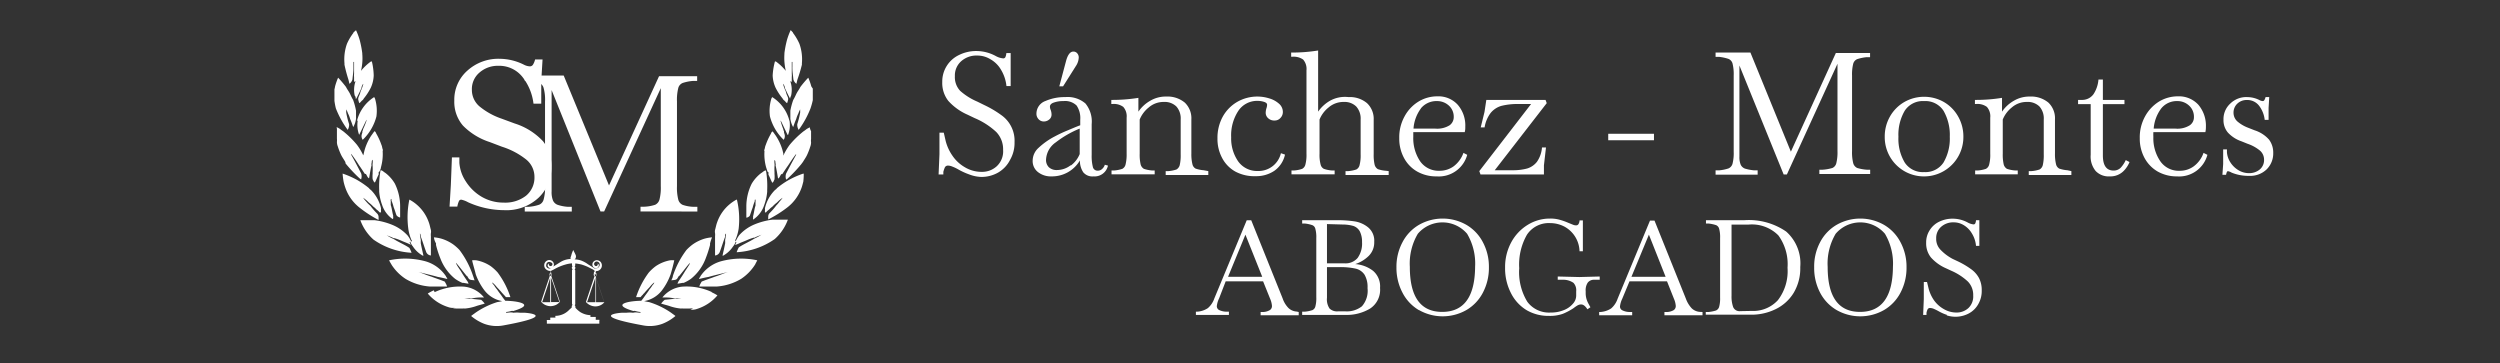
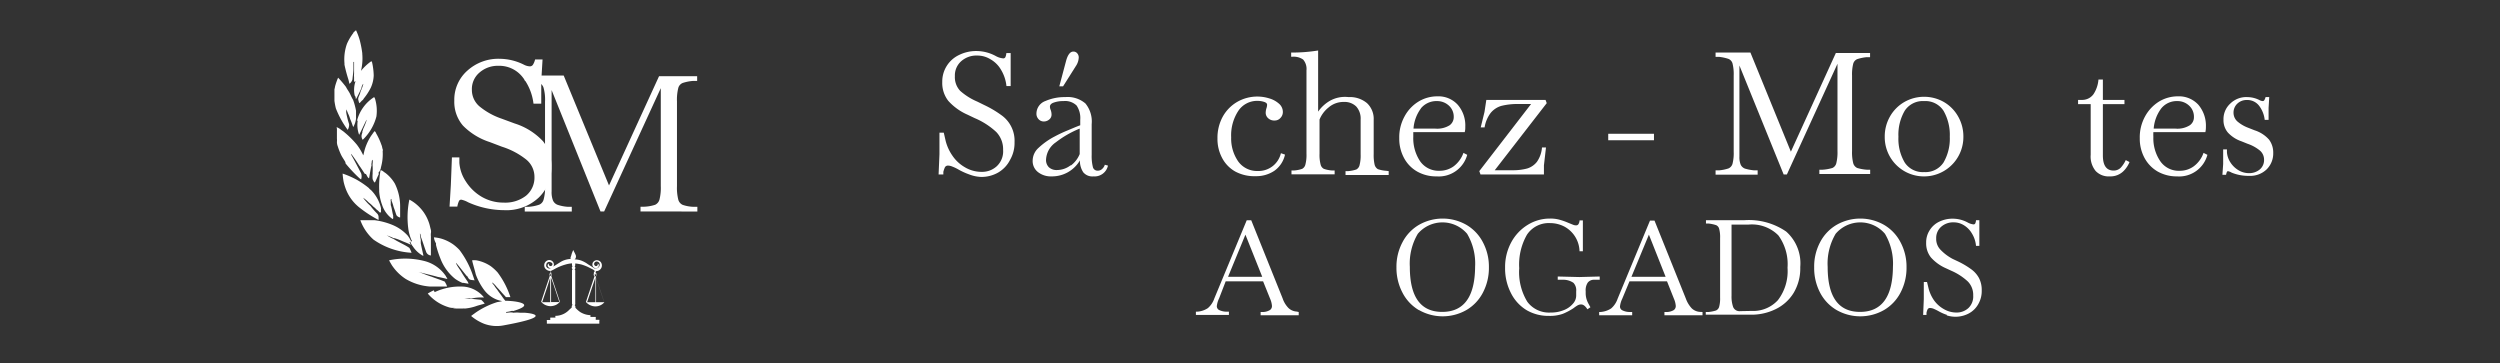
<svg xmlns="http://www.w3.org/2000/svg" id="Capa_1" data-name="Capa 1" viewBox="0 0 231.73 33.69">
  <rect x="0" y="0" width="231.73" height="33.69" fill="#333333" stroke="none" />
  <defs>
    <clipPath id="clip-path">
      <rect x="15.99" y="-9.23" width="73.54" height="73.54" fill="none" />
    </clipPath>
  </defs>
  <title>LOGOTIPO SANCHEZ MONTES ABOGADOS horizontal blanco header-06</title>
  <g clip-path="url(#clip-path)">
    <path d="M40.29,27.08A5.52,5.52,0,0,1,43,26.57a2.68,2.68,0,0,1,1.86,1c-.29,0-.59,0-.89.05s-.29.06-.44,0c-.31,0-.63,0-1,0v0a1.4,1.4,0,0,1,.5,0c.52.07,1,.11,1.57.17a2.2,2.2,0,0,1,.33.35c-.28.09-.56.15-.84.25a4.43,4.43,0,0,1-1,.21.75.75,0,0,0-.21,0h-.28c-.1,0-.2,0-.3,0a1.22,1.22,0,0,0-.33,0l.18-.07a1.31,1.31,0,0,1-.62-.07,4.06,4.06,0,0,1-1.88-1.25,4.32,4.32,0,0,1,.56-.3Zm3.47-2.95a1.75,1.75,0,0,1,.4,0h0a3.51,3.51,0,0,1,1.31.53,4.16,4.16,0,0,1,.66.6v0a7.85,7.85,0,0,1,1.18,2.28l-.42,0a1.7,1.7,0,0,0-.22-.24h0a.18.18,0,0,0-.09-.1h0c-.17-.21-.35-.4-.53-.59h0a2.45,2.45,0,0,0-.42-.43c0,.12.12.2.18.29a2.51,2.51,0,0,0,.27.37h0c.13.21.29.4.43.6a5,5,0,0,0,.33.44c.9,0,3,.28.73.95h0a.31.31,0,0,0-.19,0,2.44,2.44,0,0,1-.47.09l0,.07c.23,0,.45-.07.68,0a2.72,2.72,0,0,1,.64,0l.42,0c.07,0,3.17.23-1.92,1.16a3.37,3.37,0,0,1-1.86-.14,4.31,4.31,0,0,1-1.2-.72c.13-.11.27-.2.4-.3h0A7.39,7.39,0,0,1,46.1,28h0a3.58,3.58,0,0,0,.45-.09,2.66,2.66,0,0,1-1.65-1,5.58,5.58,0,0,1-.8-1.48h0C44,25,43.85,24.54,43.76,24.13Zm-7.7,0a7.16,7.16,0,0,1,3.41.1h0a3.42,3.42,0,0,1,1.87,1.38c0,.08.14.15.11.25-.28-.07-.57-.14-.86-.19h0c-.6-.17-1.2-.3-1.8-.46v0c.4.13.79.31,1.19.43h0c.38.15.78.27,1.16.43.08,0,.12.1.16.17a1.3,1.3,0,0,1,.14.32c-.36,0-.72,0-1.09,0h-.06l-.43,0h0a5.09,5.09,0,0,1-2.28-.72,4.45,4.45,0,0,1-1.26-1.26h0C36.2,24.37,36.12,24.25,36.06,24.11ZM40.22,22a3.51,3.51,0,0,1,.72.13h0a3.83,3.83,0,0,1,1.09.54,4.36,4.36,0,0,1,.56.5v0a8.28,8.28,0,0,1,1.26,2.41h0c.05.13.09.27.14.41-.19-.05-.45,0-.56-.19s-.12-.12-.1-.21h0l-.06,0c-.34-.4-.65-.84-1-1.23,0,.09.06.16.1.24s.22.35.34.52h0c.18.31.38.61.58.9h0a.74.74,0,0,1,.14.28l-.47-.08h0l-.1,0h0a3.48,3.48,0,0,1-.68-.38,4.44,4.44,0,0,1-1.37-1.91,9,9,0,0,1-.4-1.24v0a.35.35,0,0,0,0-.14v0C40.28,22.33,40.25,22.18,40.22,22Zm-2.28-3.5a3.53,3.53,0,0,1,.68.46h0a3.77,3.77,0,0,1,1.12,1.63c.09.23.13.48.2.72a.81.81,0,0,1,0,.31,1.32,1.32,0,0,0,0,.28V22c0,.19,0,.38,0,.56,0,.37,0,.75,0,1.12a.51.51,0,0,1-.45-.36c-.17-.46-.31-.92-.48-1.37v0l0-.09c-.05-.06,0-.15-.09-.21a4.08,4.08,0,0,0,.09.61.38.38,0,0,0,0,.18l0,0a.23.23,0,0,0,0,.14v0c.07.38.16.75.24,1.12a.29.29,0,0,1-.19-.08,2.56,2.56,0,0,1-.79-.78,1.16,1.16,0,0,1-.24-.45l-.07.08a.66.66,0,0,1,.11.24L38,22.65h0c-.26-.13-.54-.22-.8-.34a4.75,4.75,0,0,0-.63-.23l-.09,0c-.2-.12-.43-.18-.64-.28a4.24,4.24,0,0,0,.59.33l.1.05c.46.29,1,.51,1.42.8a3.62,3.62,0,0,1,.2.45,6.81,6.81,0,0,1-3.53-1.22h0a4.44,4.44,0,0,1-1.22-1.8h.92l.39,0h0a6.43,6.43,0,0,1,1.67.44,3.93,3.93,0,0,1,1.42,1h0a3,3,0,0,1,.32.55l.07-.08-.06-.09a4.07,4.07,0,0,1-.28-1A8.14,8.14,0,0,1,37.94,18.52Zm-6.18-2.41a8,8,0,0,1,1.34.59,8.11,8.11,0,0,1,1.09.75v0a.71.71,0,0,0,.15.15l.06.05a3.47,3.47,0,0,1,.92,1.69v0a.83.83,0,0,0,0,.22.77.77,0,0,0,0,.15h-.13l0,0a1.48,1.48,0,0,0-.29-.27l0,0a1.93,1.93,0,0,0-.3-.27h0a3,3,0,0,0-.42-.38v0a3.11,3.11,0,0,0-.52-.44,2.24,2.24,0,0,0,.27.34,3.32,3.32,0,0,0,.37.38.69.69,0,0,1,.11.13,6.42,6.42,0,0,0,.55.62h0a.44.44,0,0,1,.13.31h0a2.46,2.46,0,0,1,0,.28,11,11,0,0,1-1.77-1.15A4,4,0,0,1,32,17.37a4.61,4.61,0,0,1-.15-.53h0A5.9,5.9,0,0,1,31.76,16.11Zm3.51-.31c.18,0,.29.16.44.24l0,0a3.42,3.42,0,0,1,.89,1,4.77,4.77,0,0,1,.49,2.07v1a.19.19,0,0,0,0,.07.52.52,0,0,1-.34-.21c-.09-.24-.16-.5-.26-.74h0a4.35,4.35,0,0,0-.2-.61l0,0,0-.09c0-.05-.06-.13-.07,0a.23.23,0,0,0,0,.14v.08l0,.09c0,.06,0,.14,0,.19.11.31.13.64.23,1v0a.32.32,0,0,0,0,.14l0,.08-.05.08A2.55,2.55,0,0,1,35.42,19a4.61,4.61,0,0,1-.27-1.21.66.66,0,0,1,0-.14A8.54,8.54,0,0,1,35.27,15.8Zm-4.07-4a2.85,2.85,0,0,1,.3.16h0a3.3,3.3,0,0,0,.3.22h0a8.75,8.75,0,0,1,1.27,1.24h0a5.1,5.1,0,0,1,.6,1,1.21,1.21,0,0,0,.05-.18,4.78,4.78,0,0,1,.7-1.66h0l.28-.39c.12,0,.15.18.21.27a6,6,0,0,1,.45,1c.06.12.06.26.11.39s0,.13,0,.17h0l0,0a4.52,4.52,0,0,1-.16,1.51h0c0,.13-.08.25-.13.38l-.08.06c0,.08,0,.16,0,.22-.13.25-.22.5-.35.75-.12-.05-.15-.2-.21-.31a2.9,2.9,0,0,1,0-.51v-.16a5.09,5.09,0,0,0,0-.56.87.87,0,0,1,0-.23,1.32,1.32,0,0,0,0-.34c-.11.07-.07.22-.1.32v0a.4.4,0,0,0,0,.19v0c-.1.4-.16.8-.23,1.21-.16-.08-.2-.28-.3-.41l-.09,0c-.18-.27-.35-.54-.54-.8h0a12.48,12.48,0,0,0-.73-1.06v.08c.32.57.62,1.14.92,1.72a.85.85,0,0,1,0,.57l-.12-.08a13.42,13.42,0,0,1-1.32-1.4l0,0A.45.45,0,0,0,32,15l0,0c-.13-.23-.29-.44-.4-.68a6.13,6.13,0,0,1-.29-.75,1.16,1.16,0,0,1-.08-.42,1.53,1.53,0,0,0,0-.3c0-.25,0-.49,0-.73A1,1,0,0,0,31.2,11.78Zm1.89-.58A3.66,3.66,0,0,1,34.68,9a.62.62,0,0,1,.11.25v0a3.85,3.85,0,0,1,.1,1.55,4.59,4.59,0,0,1-1.27,2.16.6.6,0,0,1-.09-.49l.06-.2v0l0-.1h0a.65.65,0,0,0,.07-.21h0A6.64,6.64,0,0,0,34,11.1a.62.62,0,0,0-.11.17c-.2.41-.39.82-.6,1.23l0,0a2.63,2.63,0,0,1-.13-1.33ZM31.06,8a5.84,5.84,0,0,1,.28-.8,10,10,0,0,1,.73.86h0c.11.23.28.43.39.67s.17.36.27.53h0a6.11,6.11,0,0,1,.27,1V11a2,2,0,0,1-.26.78c-.09-.25-.17-.5-.28-.74h0a2.74,2.74,0,0,0-.21-.54,1.89,1.89,0,0,0-.16-.36l0,.19,0,.1v0a7.75,7.75,0,0,0,.27,1.08v0l0,.1h0a.94.94,0,0,1-.13.43,8.64,8.64,0,0,1-1.1-2A6.57,6.57,0,0,1,31,9.35l0-.07v-1A2.29,2.29,0,0,0,31.06,8Zm1.71-5L33,2.8a6.24,6.24,0,0,1,.35.94h0a9.61,9.61,0,0,1,.23,1.19V5a4.86,4.86,0,0,1-.12,1.57,4.75,4.75,0,0,1,.92-.87h.09A6.11,6.11,0,0,1,34.64,7a3,3,0,0,1-.27,1.13,5.33,5.33,0,0,1-.65,1,.48.48,0,0,1-.16.19c-.09.07-.15.19-.26.24a2.24,2.24,0,0,1-.1-.37c0-.2.15-.39.19-.59a1.06,1.06,0,0,1,.09-.25,3.6,3.6,0,0,0,.2-.58c-.1.07-.12.2-.17.3l0,.08h0c-.15.33-.31.66-.49,1l-.05,0c0-.1,0-.19-.09-.29v0a2.44,2.44,0,0,1,.08-1.34l-.14.07c0-.15,0-.3,0-.45a1.41,1.41,0,0,1,0-.29c0-.37,0-.74,0-1.11l-.06,0c0,.16,0,.31,0,.47s0,.1,0,.15c0,.32-.06.65-.09,1a.78.78,0,0,1-.28.41l-.09-.38h0A13.8,13.8,0,0,1,31.93,6V5.87a4.29,4.29,0,0,1,.23-1.81h0a4.93,4.93,0,0,1,.59-1Z" fill="#fff" />
    <path d="M55.18,25.74c-.08.27-.17.53-.26.79-.17.49-.33,1-.5,1.48h.77c0-.61,0-1.23,0-1.84,0-.14,0-.28,0-.43m-4.11,0V28h.77l-.56-1.67Zm4.17,0c0,.76,0,1.51,0,2.27H56C55.75,27.25,55.49,26.5,55.24,25.74Zm-5,2.27H51V25.74C50.77,26.5,50.51,27.25,50.26,28Zm4.91-2.42a.06.06,0,0,0,.08,0,.2.2,0,0,0,0-.17.11.11,0,0,1-.11,0A.17.17,0,0,0,55.17,25.59ZM51,25.42a.25.25,0,0,0,0,.15l0,0a.06.06,0,0,0,.06,0,.17.17,0,0,0,0-.17A.11.11,0,0,1,51,25.42Zm2.14-2.24h0c.07.16.17.32.23.48a.37.37,0,0,1,0,.23.22.22,0,0,1-.12.15,2.18,2.18,0,0,1,.62.11,2.73,2.73,0,0,1,.51.26,2.9,2.9,0,0,0,.29.19l.25.16.18.12a.37.37,0,0,0,.14,0,.35.35,0,0,0,.33-.24.33.33,0,0,0,0-.22.3.3,0,0,0-.17-.16.24.24,0,0,0-.33.19.2.2,0,0,0,.14.21.15.15,0,0,0,.18-.09.09.09,0,0,0,0-.12s0,0-.06,0,0,0,0,0a.06.06,0,0,1,.07,0,.15.15,0,0,1,.09.06.23.23,0,0,1,0,.18.26.26,0,0,1-.14.15.31.31,0,0,1-.23,0,.34.34,0,0,1-.21-.34.35.35,0,0,1,.1-.24.43.43,0,0,1,.31-.14.49.49,0,0,1,.37.18.51.51,0,0,1,.1.29.5.5,0,0,1-.15.38.53.53,0,0,1-.42.16.14.14,0,0,1,0,.11.18.18,0,0,0,0,.09s0,0,0,.05h0s0-.05.06-.07a0,0,0,0,1,0,.05s0,0,0,.06a.2.2,0,0,1,0,.13.11.11,0,0,1-.07.09c.27.8.54,1.59.8,2.39h0l0,0a1.09,1.09,0,0,1-1.18.31,1.15,1.15,0,0,1-.52-.35h0l.8-2.39a.17.17,0,0,1-.06-.06.17.17,0,0,1,0-.17.12.12,0,0,1,0-.1s0-.06.06-.09a.16.16,0,0,0,0-.09A.82.82,0,0,1,55,25l-.51-.26a4.62,4.62,0,0,0-.62-.23,4.85,4.85,0,0,0-.55-.09v.16a.14.14,0,0,1-.06.11.15.15,0,0,1,.07.12.15.15,0,0,1-.08.16.12.12,0,0,1,.07.12v3a.48.48,0,0,1,0,.12.13.13,0,0,1-.06.07.17.17,0,0,1,.07.13.14.14,0,0,1,0,.11,2.55,2.55,0,0,0,.46.41,1.94,1.94,0,0,0,.87.28h.06a.25.25,0,0,1,0,.17h.5a.36.36,0,0,1,0,.11v.15h.33a.23.23,0,0,1,0,.14,1.61,1.61,0,0,1,0,.22H50.69c0-.08,0-.16,0-.24a.19.19,0,0,1,0-.1s0,0,0,0h.32a.81.81,0,0,1,0-.22s0,0,0,0h.48a.25.25,0,0,1,0-.17h.14a1.79,1.79,0,0,0,1.14-.56L53,28.5a.18.18,0,0,1,0-.1.17.17,0,0,1,.08-.14.13.13,0,0,1-.06-.12V25.08a.12.12,0,0,1,.07-.12.19.19,0,0,1-.08-.1.16.16,0,0,1,.07-.18.13.13,0,0,1-.06-.11v-.16a2.94,2.94,0,0,0-.67.13,4.61,4.61,0,0,0-1,.43l-.16.08a.34.34,0,0,1-.15.06.36.36,0,0,0,0,.09.47.47,0,0,1,.06.09.12.12,0,0,1,0,.1.18.18,0,0,1,0,.19.1.1,0,0,1,0,0l.8,2.39h0a1.12,1.12,0,0,1-.36.29,1.29,1.29,0,0,1-.54.12,1.19,1.19,0,0,1-.74-.3l-.1-.11h0c.26-.8.53-1.59.8-2.39a.12.12,0,0,1,0-.05.17.17,0,0,1,0-.17.09.09,0,0,1,0-.07s0,0,0,0,0,.06.06.07h0a.05.05,0,0,0,0-.05.18.18,0,0,0,0-.09.14.14,0,0,1,0-.11.49.49,0,0,1-.33-.09.5.5,0,0,1-.23-.3.57.57,0,0,1,0-.26.49.49,0,0,1,.21-.28.42.42,0,0,1,.31-.07.43.43,0,0,1,.34.28.39.39,0,0,1,0,.26.34.34,0,0,1-.19.18.3.3,0,0,1-.21,0,.24.24,0,0,1-.14-.14.22.22,0,0,1,0-.18.27.27,0,0,1,.08-.07.09.09,0,0,1,.09,0s0,0,0,0l-.06,0a.11.11,0,0,0,0,.13.15.15,0,0,0,.18.09.18.18,0,0,0,.13-.23A.26.26,0,0,0,51,24.3a.23.23,0,0,0-.2,0,.26.26,0,0,0-.16.21.34.34,0,0,0,0,.2.35.35,0,0,0,.18.16.25.25,0,0,0,.19,0,.81.81,0,0,0,.18-.1l.13-.08.33-.21.3-.19a1.88,1.88,0,0,1,.38-.18A2.06,2.06,0,0,1,53,24,.27.27,0,0,1,52.9,24a.24.24,0,0,1,0-.18l.06-.17C53,23.47,53.07,23.33,53.13,23.18Z" fill="#fff" />
-     <path d="M66,27.08a5.54,5.54,0,0,0-2.75-.51,2.68,2.68,0,0,0-1.85,1c.29,0,.59,0,.89.05s.29.06.44,0c.31,0,.63,0,.95,0v0a1.4,1.4,0,0,0-.5,0c-.52.07-1,.11-1.57.17a2.2,2.2,0,0,0-.33.35c.28.09.56.15.84.25a4.43,4.43,0,0,0,1,.21.75.75,0,0,1,.21,0h.28c.1,0,.2,0,.3,0a1.22,1.22,0,0,1,.33,0L64,28.7a1.31,1.31,0,0,0,.62-.07,4.06,4.06,0,0,0,1.88-1.25,4.32,4.32,0,0,0-.56-.3ZM62.5,24.13a1.75,1.75,0,0,0-.4,0h0a3.54,3.54,0,0,0-1.3.53,4.16,4.16,0,0,0-.66.6v0a7.85,7.85,0,0,0-1.18,2.28l.42,0a1.7,1.7,0,0,1,.22-.24h0a.18.18,0,0,1,.09-.1h0c.17-.21.35-.4.53-.59h0a2.45,2.45,0,0,1,.42-.43c0,.12-.12.2-.18.29a2.51,2.51,0,0,1-.27.37h0c-.12.21-.28.4-.42.6a5,5,0,0,1-.33.44c-.9,0-3,.28-.73.95h0a.32.32,0,0,1,.19,0,2.44,2.44,0,0,0,.47.09l0,.07c-.23,0-.45-.07-.68,0a2.72,2.72,0,0,0-.64,0l-.42,0c-.07,0-3.17.23,1.92,1.16a3.37,3.37,0,0,0,1.86-.14,4.31,4.31,0,0,0,1.2-.72c-.13-.11-.27-.2-.4-.3h0A7.39,7.39,0,0,0,60.16,28h0a3.58,3.58,0,0,1-.45-.09,2.66,2.66,0,0,0,1.65-1,5.58,5.58,0,0,0,.8-1.48h0C62.29,25,62.41,24.54,62.5,24.13Zm7.7,0a7.16,7.16,0,0,0-3.41.1h0a3.42,3.42,0,0,0-1.87,1.38c0,.08-.14.15-.11.25.28-.07.57-.14.86-.19h0c.6-.17,1.2-.3,1.8-.46v0c-.4.13-.79.31-1.19.43h0c-.38.15-.78.27-1.16.43-.08,0-.12.1-.16.17a1.3,1.3,0,0,0-.14.32c.36,0,.72,0,1.09,0H66l.43,0h0a5.09,5.09,0,0,0,2.28-.72A4.45,4.45,0,0,0,70,24.51h0C70.06,24.37,70.14,24.25,70.2,24.11ZM66,22a3.51,3.51,0,0,0-.72.13h0a3.83,3.83,0,0,0-1.09.54,4.36,4.36,0,0,0-.56.5v0a8.28,8.28,0,0,0-1.26,2.41h0c0,.13-.09.27-.14.41.19-.05.45,0,.56-.19s.12-.12.1-.21h0l.06,0c.34-.4.65-.84,1-1.23a.56.56,0,0,1-.1.24c-.11.17-.22.35-.34.52h0c-.18.31-.38.61-.58.9h0a.9.9,0,0,0-.13.28l.47-.08h0l.1,0h0a3.48,3.48,0,0,0,.68-.38,4.44,4.44,0,0,0,1.37-1.91,10.54,10.54,0,0,0,.4-1.24v0a.35.35,0,0,1,0-.14v0A4,4,0,0,1,66,22Zm2.27-3.5a3.79,3.79,0,0,0-.67.46h0a3.77,3.77,0,0,0-1.12,1.63c-.09.23-.13.48-.2.72a.81.81,0,0,0,0,.31,1.32,1.32,0,0,1,0,.28V22c0,.19,0,.38,0,.56,0,.37,0,.75,0,1.12a.51.51,0,0,0,.45-.36c.17-.46.31-.92.48-1.37v0l0-.09c0-.06,0-.15.09-.21a4.08,4.08,0,0,1-.09.61.38.38,0,0,1,0,.18l0,0a.23.23,0,0,1,0,.14v0c-.07.38-.16.75-.24,1.12a.29.29,0,0,0,.19-.08,2.56,2.56,0,0,0,.79-.78,1.16,1.16,0,0,0,.24-.45l.07.08a.66.66,0,0,0-.11.24l.28-.11h0c.26-.13.54-.22.8-.34a4.75,4.75,0,0,1,.63-.23l.09,0c.2-.12.43-.18.64-.28a4.24,4.24,0,0,1-.59.33l-.1.05c-.46.29-1,.51-1.42.8a3.62,3.62,0,0,0-.2.45,6.81,6.81,0,0,0,3.53-1.22h0a4.44,4.44,0,0,0,1.22-1.8H72l-.39,0h0a6.43,6.43,0,0,0-1.67.44,3.93,3.93,0,0,0-1.42,1h0a3,3,0,0,0-.32.55l-.07-.08.06-.09a4.07,4.07,0,0,0,.28-1A7.89,7.89,0,0,0,68.31,18.52Zm6.19-2.41a8,8,0,0,0-1.34.59,7.52,7.52,0,0,0-1.09.75v0a.71.71,0,0,1-.15.15l-.06.05a3.47,3.47,0,0,0-.92,1.69v0a.83.83,0,0,1,0,.22.77.77,0,0,1,0,.15H71l0,0a1.48,1.48,0,0,1,.29-.27l0,0a2,2,0,0,1,.31-.27h0a3,3,0,0,1,.42-.38v0a3.11,3.11,0,0,1,.52-.44,2.24,2.24,0,0,1-.27.34A3.32,3.32,0,0,1,72,19a.69.69,0,0,0-.11.13,6.42,6.42,0,0,1-.55.62h0a.44.44,0,0,0-.13.31h0a2.46,2.46,0,0,0,0,.28A11,11,0,0,0,73,19.21a4,4,0,0,0,1.31-1.84c.06-.17.1-.35.15-.53h0A5.9,5.9,0,0,0,74.5,16.11ZM71,15.8c-.18,0-.29.16-.44.24l0,0a3.42,3.42,0,0,0-.89,1,4.77,4.77,0,0,0-.49,2.07v1a.19.19,0,0,1,0,.07A.52.52,0,0,0,69.5,20c.09-.24.16-.5.26-.74h0a4.35,4.35,0,0,1,.2-.61l0,0,0-.09c0-.05.06-.13.07,0a.23.23,0,0,1,0,.14v.08l0,.09c0,.06,0,.14,0,.19-.11.31-.13.64-.23,1v0a.32.32,0,0,1,0,.14l0,.08,0,.08A2.55,2.55,0,0,0,70.84,19a4.61,4.61,0,0,0,.27-1.21.66.66,0,0,0,0-.14A8.54,8.54,0,0,0,71,15.8Zm4.07-4a2.85,2.85,0,0,0-.3.16h0a3.3,3.3,0,0,1-.3.22h0a8.75,8.75,0,0,0-1.27,1.24h0a5.59,5.59,0,0,0-.59,1,1.21,1.21,0,0,1,0-.18,4.78,4.78,0,0,0-.7-1.66h0l-.28-.39c-.12,0-.15.18-.21.27a6,6,0,0,0-.45,1c-.06.12-.06.26-.11.39s0,.13,0,.17h0l0,0a4.52,4.52,0,0,0,.16,1.51h0l.12.38.09.06c0,.08,0,.16,0,.22.13.25.22.5.35.75.12-.05.15-.2.21-.31a2.9,2.9,0,0,0,0-.51v-.16a5.09,5.09,0,0,1,0-.56.87.87,0,0,0,0-.23,1.32,1.32,0,0,1,0-.34c.11.07.07.22.1.32v0a.4.4,0,0,1,0,.19v0c.1.4.16.8.23,1.21.16-.08.19-.28.3-.41l.09,0c.18-.27.35-.54.54-.8h0c.24-.36.47-.72.74-1.06v.08c-.32.57-.62,1.14-.92,1.72a.85.85,0,0,0,0,.57l.12-.08a13.42,13.42,0,0,0,1.32-1.4l0,0a.45.45,0,0,1,.1-.13l0,0c.13-.23.29-.44.4-.68a6.13,6.13,0,0,0,.29-.75,1.16,1.16,0,0,0,.08-.42,1,1,0,0,1,0-.3c0-.25,0-.49,0-.73A1,1,0,0,1,75.06,11.78Zm-1.89-.58A3.66,3.66,0,0,0,71.58,9a.62.62,0,0,0-.11.25v0a3.85,3.85,0,0,0-.1,1.55,4.59,4.59,0,0,0,1.27,2.16.6.6,0,0,0,.09-.49l-.06-.2v0l0-.1h0a.65.65,0,0,1-.07-.21h0a6.64,6.64,0,0,1-.26-.79.62.62,0,0,1,.11.17L73,12.5l.05,0a2.63,2.63,0,0,0,.13-1.33ZM75.2,8a5.84,5.84,0,0,0-.28-.8,10,10,0,0,0-.73.86h0c-.11.23-.28.43-.39.67s-.17.36-.27.53h0a6.11,6.11,0,0,0-.27,1V11a2,2,0,0,0,.26.78c.09-.25.17-.5.28-.74h0a2.74,2.74,0,0,1,.21-.54,1.89,1.89,0,0,1,.16-.36l0,.19,0,.1v0a7.75,7.75,0,0,1-.27,1.08v0l0,.1h0a.94.94,0,0,0,.13.43,8.64,8.64,0,0,0,1.1-2,6.57,6.57,0,0,0,.21-.76l0-.07v-1A2.29,2.29,0,0,1,75.2,8ZM73.49,3l-.2-.21a6.24,6.24,0,0,0-.35.94h0a9.61,9.61,0,0,0-.23,1.19V5a5.17,5.17,0,0,0,.13,1.57,4.75,4.75,0,0,0-.92-.87h-.09A6.11,6.11,0,0,0,71.62,7a3,3,0,0,0,.27,1.13,5.33,5.33,0,0,0,.65,1,.48.48,0,0,0,.16.19c.09.07.15.19.26.24a2.24,2.24,0,0,0,.1-.37c0-.2-.15-.39-.19-.59a1.06,1.06,0,0,0-.09-.25,3.6,3.6,0,0,1-.2-.58c.1.07.12.2.17.3l0,.08h0c.15.33.31.66.49,1l0,0c0-.1.05-.19.09-.29v0a2.44,2.44,0,0,0-.08-1.34l.14.07c0-.15,0-.3,0-.45a1.41,1.41,0,0,0,0-.29c0-.37,0-.74,0-1.11l.06,0c0,.16,0,.31,0,.47a.77.77,0,0,0,0,.15c0,.32.06.65.09,1a.78.78,0,0,0,.28.41l.09-.38h0A13.8,13.8,0,0,0,74.33,6V5.87a4.29,4.29,0,0,0-.23-1.81h0a4.93,4.93,0,0,0-.59-1Z" fill="#fff" />
    <path d="M63.28,7.69a.7.7,0,0,0-.41.47,4.48,4.48,0,0,0-.12,1.25v7.84a4.48,4.48,0,0,0,.12,1.25.74.74,0,0,0,.41.49,3.47,3.47,0,0,0,1,.18l.36,0v.44L62,19.6l-2.63,0v-.44l.36,0a3.64,3.64,0,0,0,1-.18.75.75,0,0,0,.4-.49,4.48,4.48,0,0,0,.12-1.25V8.17L56,19.6h-.34L51.13,8.35v9.39a2.07,2.07,0,0,0,.13.85.76.76,0,0,0,.44.4,3.8,3.8,0,0,0,.94.18l.36,0v.44l-2.25,0-2.11,0v-.44l.35,0a3.87,3.87,0,0,0,1-.2.71.71,0,0,0,.4-.48,4,4,0,0,0,.13-1.24V9.41a4,4,0,0,0-.13-1.25.69.69,0,0,0-.4-.47,4.24,4.24,0,0,0-1-.21l-.35,0V7l2.61,0h1l4.2,10.19L61.09,7.06h1.06l2.47,0v.44l-.36,0A4,4,0,0,0,63.28,7.69Z" fill="#fff" />
    <path d="M43.39,18.75a2.24,2.24,0,0,0-.62-.24.23.23,0,0,0-.22.11,2.11,2.11,0,0,0-.16.53h-.72l.12-2,.1-2.56h.69l0,.51a3.6,3.6,0,0,0,.6,1.72,4.35,4.35,0,0,0,1.45,1.41,4,4,0,0,0,2.06.55,3.14,3.14,0,0,0,2.07-.64,2.17,2.17,0,0,0,.78-1.74,2.07,2.07,0,0,0-.75-1.6,7,7,0,0,0-2.26-1.2l-1.13-.43a6.11,6.11,0,0,1-2.49-1.53,3.37,3.37,0,0,1-.8-2.3,3.59,3.59,0,0,1,1.22-2.8,4.27,4.27,0,0,1,3-1.09A5.08,5.08,0,0,1,48.57,6a1.3,1.3,0,0,0,.53.15A.34.34,0,0,0,49.4,6a1.68,1.68,0,0,0,.2-.49l.69,0-.12,2V9.61h-.72A4.9,4.9,0,0,0,48.4,7.1a2.74,2.74,0,0,0-2.21-1,2.56,2.56,0,0,0-1.75.63,2,2,0,0,0-.7,1.6,2,2,0,0,0,.69,1.52A6.54,6.54,0,0,0,46.5,11l1.22.45a6.09,6.09,0,0,1,2.62,1.65,3.65,3.65,0,0,1,.77,2.37,3.85,3.85,0,0,1-1.18,2.85,4.37,4.37,0,0,1-3.21,1.16A8.18,8.18,0,0,1,43.39,18.75Z" fill="#fff" />
  </g>
  <path d="M89.87,16.18a6.37,6.37,0,0,1-1-.45,3.87,3.87,0,0,0-.6-.29,1.08,1.08,0,0,0-.38-.09.32.32,0,0,0-.3.15,2.59,2.59,0,0,0-.15.43l0,.24H87l.08-1.87,0-2h.4l.17.74a4.2,4.2,0,0,0,.64,1.4,3.5,3.5,0,0,0,1.16,1.07,3,3,0,0,0,1.55.42,2,2,0,0,0,1.39-.52,1.88,1.88,0,0,0,.59-1.51,2.3,2.3,0,0,0-.63-1.66,6.83,6.83,0,0,0-2-1.29l-.67-.32a5.21,5.21,0,0,1-1.78-1.28,2.68,2.68,0,0,1-.56-1.75,2.72,2.72,0,0,1,1.55-2.5,3.58,3.58,0,0,1,1.65-.37,3.79,3.79,0,0,1,1.79.48,1.7,1.7,0,0,0,.65.2.21.21,0,0,0,.21-.11,1.1,1.1,0,0,0,.09-.38h.4l0,1.52,0,1.54h-.39a3.64,3.64,0,0,0-.49-1.49,2.63,2.63,0,0,0-1-1,2.28,2.28,0,0,0-1.2-.34,2.11,2.11,0,0,0-1.51.53,1.76,1.76,0,0,0-.58,1.38A1.85,1.85,0,0,0,89,8.42a5.82,5.82,0,0,0,1.59,1l.65.32a9.6,9.6,0,0,1,1.56.92,2.9,2.9,0,0,1,1.24,2.52,3.14,3.14,0,0,1-.41,1.63A2.81,2.81,0,0,1,92.51,16a3.12,3.12,0,0,1-1.58.4A3.41,3.41,0,0,1,89.87,16.18Z" fill="#fff" />
  <path d="M102.7,15.35a1.27,1.27,0,0,1-1.35,1,1.09,1.09,0,0,1-.94-.38,1.9,1.9,0,0,1-.31-1.1,3,3,0,0,1-2.62,1.48,1.93,1.93,0,0,1-1.27-.4,1.29,1.29,0,0,1-.49-1.08,1.61,1.61,0,0,1,.55-1.17,6.69,6.69,0,0,1,1.51-1.06A12.76,12.76,0,0,1,99,12.07c.43-.18.8-.34,1.13-.46V11.1a2.07,2.07,0,0,0-.34-1.32,1.52,1.52,0,0,0-1.21-.41,2.55,2.55,0,0,0-.88.13c-.25.08-.38.21-.38.39a.79.79,0,0,0,.07.3,1.26,1.26,0,0,1,.08.43.57.57,0,0,1-.22.46.76.76,0,0,1-.51.18.64.64,0,0,1-.48-.22.72.72,0,0,1-.19-.51,1.25,1.25,0,0,1,.84-1.17A4.44,4.44,0,0,1,98.75,9a2.53,2.53,0,0,1,1.86.59,2.64,2.64,0,0,1,.58,1.92v2.85a4.18,4.18,0,0,0,.11,1.12.44.44,0,0,0,.46.34.57.57,0,0,0,.4-.16.88.88,0,0,0,.25-.39Zm-3.45,0a2.5,2.5,0,0,0,.83-1.07V11.92a9.29,9.29,0,0,0-2.21,1.27,2.06,2.06,0,0,0-.91,1.6.94.94,0,0,0,.26.71,1.05,1.05,0,0,0,.77.26A2.07,2.07,0,0,0,99.25,15.31Zm-.44-9.68c.16-.6.39-.89.68-.89a.45.45,0,0,1,.35.15.57.57,0,0,1,.15.42,1.52,1.52,0,0,1-.27.78L98.54,8h-.35Z" fill="#fff" />
-   <path d="M112,15.86v.36l-1.95,0-2,0v-.36l.25,0a3,3,0,0,0,.75-.15.68.68,0,0,0,.3-.4,4,4,0,0,0,.09-1V11.08a1.67,1.67,0,0,0-.4-1.21,1.55,1.55,0,0,0-1.17-.42,2.08,2.08,0,0,0-1.39.51,2.76,2.76,0,0,0-.84,1.12v3.17a4,4,0,0,0,.09,1,.68.68,0,0,0,.3.4,3,3,0,0,0,.75.15l.25,0v.36l-2,0-2,0v-.36l.26,0a3,3,0,0,0,.74-.15.61.61,0,0,0,.3-.4,3.88,3.88,0,0,0,.1-1V10.91a1.32,1.32,0,0,0-.31-1,1.47,1.47,0,0,0-1-.27h-.11V9.26a15,15,0,0,0,2.51-.19v1.28a3.3,3.3,0,0,1,1.08-1,2.81,2.81,0,0,1,1.5-.4,2.51,2.51,0,0,1,1.72.56,2,2,0,0,1,.61,1.55v3.17a3.88,3.88,0,0,0,.1,1,.61.61,0,0,0,.3.4,3,3,0,0,0,.74.15Z" fill="#fff" />
  <path d="M114.5,15.9a3.08,3.08,0,0,1-1.22-1.26,3.72,3.72,0,0,1-.43-1.81,4.08,4.08,0,0,1,.48-2,3.62,3.62,0,0,1,1.34-1.38,3.74,3.74,0,0,1,1.9-.5,3.69,3.69,0,0,1,1.08.17,2.3,2.3,0,0,1,.9.49,1,1,0,0,1,.36.75.78.78,0,0,1-.23.58.69.69,0,0,1-.54.23.81.81,0,0,1-.6-.22.67.67,0,0,1-.22-.49,1.55,1.55,0,0,1,.06-.4,1.12,1.12,0,0,0,.07-.35c0-.12-.1-.21-.29-.27a2,2,0,0,0-.6-.09,2.09,2.09,0,0,0-1.78.93,4.13,4.13,0,0,0-.66,2.45,3.72,3.72,0,0,0,.65,2.23,2.15,2.15,0,0,0,1.82.89,2.13,2.13,0,0,0,2.14-1.65l.38.13a2.48,2.48,0,0,1-1,1.51,3,3,0,0,1-1.73.49A3.73,3.73,0,0,1,114.5,15.9Z" fill="#fff" />
  <path d="M128.72,15.86v.36l-2,0-2,0v-.36l.25,0a3,3,0,0,0,.75-.15.61.61,0,0,0,.3-.4,3.49,3.49,0,0,0,.1-1V11.08a1.67,1.67,0,0,0-.41-1.21,1.54,1.54,0,0,0-1.16-.42,2.1,2.1,0,0,0-1.4.51,2.76,2.76,0,0,0-.84,1.12v3.17a3.49,3.49,0,0,0,.1,1,.61.61,0,0,0,.3.4,2.78,2.78,0,0,0,.74.15l.26,0v.36l-2,0-2,0v-.36l.25,0a2.78,2.78,0,0,0,.74-.15.61.61,0,0,0,.3-.4,3.49,3.49,0,0,0,.1-1V6.52a1.32,1.32,0,0,0-.31-1,1.52,1.52,0,0,0-1-.26h-.11V4.87a14.89,14.89,0,0,0,2.5-.19v5.67a3.41,3.41,0,0,1,1.08-1A2.84,2.84,0,0,1,125,9a2.46,2.46,0,0,1,1.71.56,2,2,0,0,1,.62,1.55v3.17a4,4,0,0,0,.09,1,.68.68,0,0,0,.3.4,3,3,0,0,0,.75.15Z" fill="#fff" />
  <path d="M136,14.35a2.73,2.73,0,0,1-2.83,2,3.57,3.57,0,0,1-1.81-.45,3.15,3.15,0,0,1-1.22-1.26,3.75,3.75,0,0,1-.44-1.83,4,4,0,0,1,.48-2,3.62,3.62,0,0,1,1.28-1.38,3.33,3.33,0,0,1,1.76-.5,2.42,2.42,0,0,1,1.9.78,2.93,2.93,0,0,1,.7,2.05,1.72,1.72,0,0,1-.05.49H131c0,.09,0,.24,0,.44a3.83,3.83,0,0,0,.63,2.25,2.09,2.09,0,0,0,1.8.89,2.21,2.21,0,0,0,1.32-.42,2.69,2.69,0,0,0,.9-1.24Zm-4.29-4.3a3.56,3.56,0,0,0-.69,1.87h2a2.18,2.18,0,0,0,1.35-.31.93.93,0,0,0,.38-.75,1.39,1.39,0,0,0-.46-1.08,1.6,1.6,0,0,0-1.08-.41A1.86,1.86,0,0,0,131.7,10.05Z" fill="#fff" />
  <path d="M141.55,15.62a1.82,1.82,0,0,0,.91-.62,2.67,2.67,0,0,0,.47-1.33h.37l-.19,1.66,0,.84h-5.88l-.11-.31,4.8-6.22h-1.16a6.24,6.24,0,0,0-1.58.17,2,2,0,0,0-1,.65,3,3,0,0,0-.57,1.35h-.36l.35-1.43.17-1.12h5.49l.11.3-4.82,6.22h1.71A5,5,0,0,0,141.55,15.62Z" fill="#fff" />
  <path d="M149.07,12.4h4.24V13h-4.24Z" fill="#fff" />
  <path d="M172.15,5.48a.65.65,0,0,0-.37.42A4.07,4.07,0,0,0,171.67,7v7a4.16,4.16,0,0,0,.11,1.13.69.69,0,0,0,.37.44,4,4,0,0,0,.88.16l.32,0v.4l-2.35,0-2.36,0v-.4l.32,0a4.1,4.1,0,0,0,.89-.16.65.65,0,0,0,.36-.44,4.16,4.16,0,0,0,.11-1.13V5.91l-4.69,10.26h-.3l-4.1-10.1v8.44a1.85,1.85,0,0,0,.12.76.71.71,0,0,0,.4.36,4.29,4.29,0,0,0,.85.16l.32,0v.4l-2,0-1.9,0v-.4l.32,0a3.72,3.72,0,0,0,.88-.18.67.67,0,0,0,.37-.43,4,4,0,0,0,.11-1.12V7a4.07,4.07,0,0,0-.11-1.12.65.65,0,0,0-.37-.42,4.16,4.16,0,0,0-.88-.19l-.32,0V4.87l2.35,0h.88L166,14.06l4.17-9.15h.95l2.22,0v.39l-.32,0A4.16,4.16,0,0,0,172.15,5.48Z" fill="#fff" />
  <path d="M176.51,15.86a3.64,3.64,0,0,1-1.81-3.18,3.72,3.72,0,0,1,.48-1.87,3.59,3.59,0,0,1,1.33-1.35,3.7,3.7,0,0,1,3.68,0,3.56,3.56,0,0,1,1.32,1.35,3.72,3.72,0,0,1,.48,1.87,3.65,3.65,0,0,1-5.48,3.18Zm3.64-.8a4.39,4.39,0,0,0,.58-2.38,4.5,4.5,0,0,0-.58-2.41,2,2,0,0,0-1.8-.9,2,2,0,0,0-1.8.9,4.41,4.41,0,0,0-.58,2.41,4.3,4.3,0,0,0,.58,2.38,2,2,0,0,0,1.8.89A2,2,0,0,0,180.15,15.06Z" fill="#fff" />
-   <path d="M192,15.86v.36l-1.95,0-2,0v-.36l.25,0a3,3,0,0,0,.75-.15.64.64,0,0,0,.3-.4,4,4,0,0,0,.09-1V11.08a1.67,1.67,0,0,0-.4-1.21,1.55,1.55,0,0,0-1.17-.42,2.08,2.08,0,0,0-1.39.51,2.76,2.76,0,0,0-.84,1.12v3.17a4,4,0,0,0,.09,1,.68.68,0,0,0,.3.4,3,3,0,0,0,.75.15l.25,0v.36l-2,0-1.95,0v-.36l.26,0a2.88,2.88,0,0,0,.74-.15.61.61,0,0,0,.3-.4,3.49,3.49,0,0,0,.1-1V10.91a1.32,1.32,0,0,0-.31-1,1.47,1.47,0,0,0-1-.27h-.11V9.26a15,15,0,0,0,2.51-.19v1.28a3.3,3.3,0,0,1,1.08-1,2.81,2.81,0,0,1,1.5-.4,2.51,2.51,0,0,1,1.72.56,2,2,0,0,1,.61,1.55v3.17a3.88,3.88,0,0,0,.1,1,.61.61,0,0,0,.3.4,3,3,0,0,0,.75.15Z" fill="#fff" />
  <path d="M194.26,15.86a2.1,2.1,0,0,1-.47-1.51V9.65h-1.17V9.26l.43,0a1.29,1.29,0,0,0,1-.53,2.86,2.86,0,0,0,.46-1.36h.41V9.26h2v.39h-2v4.76c0,.93.33,1.4,1,1.4a.92.92,0,0,0,.64-.25,2.64,2.64,0,0,0,.48-.72l.35.18a2.52,2.52,0,0,1-.49.77,1.72,1.72,0,0,1-1.33.56A1.67,1.67,0,0,1,194.26,15.86Z" fill="#fff" />
  <path d="M204.61,14.35a2.71,2.71,0,0,1-2.82,2A3.59,3.59,0,0,1,200,15.9a3.21,3.21,0,0,1-1.22-1.26,3.75,3.75,0,0,1-.44-1.83,4,4,0,0,1,.48-2,3.7,3.7,0,0,1,1.28-1.38,3.33,3.33,0,0,1,1.76-.5,2.44,2.44,0,0,1,1.91.78,3,3,0,0,1,.7,2.05,2.17,2.17,0,0,1-.05.49H199.6a4.17,4.17,0,0,0,0,.44,3.76,3.76,0,0,0,.64,2.25,2.07,2.07,0,0,0,1.79.89,2.17,2.17,0,0,0,1.32-.42,2.62,2.62,0,0,0,.9-1.24Zm-4.28-4.3a3.57,3.57,0,0,0-.7,1.87h2a2.16,2.16,0,0,0,1.35-.31.9.9,0,0,0,.38-.75,1.39,1.39,0,0,0-.46-1.08,1.56,1.56,0,0,0-1.08-.41A1.84,1.84,0,0,0,200.33,10.05Z" fill="#fff" />
  <path d="M206.85,16a1,1,0,0,0-.32-.13.11.11,0,0,0-.11.06,1.12,1.12,0,0,0-.08.27H206l.07-1,0-1.35h.35l0,.27a2,2,0,0,0,.3.9,2.27,2.27,0,0,0,.74.74,1.88,1.88,0,0,0,1,.29,1.52,1.52,0,0,0,1-.34,1.13,1.13,0,0,0,.4-.91,1.1,1.1,0,0,0-.38-.84,3.61,3.61,0,0,0-1.14-.63l-.57-.23a3.05,3.05,0,0,1-1.26-.81,1.76,1.76,0,0,1-.41-1.2,1.94,1.94,0,0,1,.62-1.48A2.12,2.12,0,0,1,208.32,9a2.54,2.54,0,0,1,1.14.29.72.72,0,0,0,.27.08.16.16,0,0,0,.15-.08A1,1,0,0,0,210,9l.34,0-.06,1v1.11h-.36a2.63,2.63,0,0,0-.53-1.32,1.37,1.37,0,0,0-1.12-.52,1.23,1.23,0,0,0-.88.33,1.13,1.13,0,0,0-.36.85,1.08,1.08,0,0,0,.35.8,3.34,3.34,0,0,0,1,.59l.61.24a3,3,0,0,1,1.33.86,2,2,0,0,1,.39,1.25,2.07,2.07,0,0,1-.6,1.5,2.18,2.18,0,0,1-1.62.61A4.1,4.1,0,0,1,206.85,16Z" fill="#fff" />
  <path d="M120.38,28.92v.3l-1.53,0-2,0v-.3l.25,0a1.3,1.3,0,0,0,.61-.18.44.44,0,0,0,.19-.39,2,2,0,0,0-.17-.66l-.65-1.61h-3.47L113,27.66a2.18,2.18,0,0,0-.21.71.4.4,0,0,0,.2.36,1.6,1.6,0,0,0,.68.16l.24,0v.3l-1.56,0-1.5,0v-.3l.11,0a2,2,0,0,0,1-.33,2.06,2.06,0,0,0,.6-.9l3-7.24h.42l2.91,7.24a2.35,2.35,0,0,0,.54.89,1.21,1.21,0,0,0,.77.33ZM117,25.66l-1.56-3.91-1.61,3.91Z" fill="#fff" />
-   <path d="M127.28,25.11a1.89,1.89,0,0,1,.64,1.58A2.08,2.08,0,0,1,127,28.6a4.2,4.2,0,0,1-2.28.59h-2.19l-1.83,0v-.3l.25,0a3.2,3.2,0,0,0,.69-.14.5.5,0,0,0,.28-.33,2.92,2.92,0,0,0,.09-.87V22.07a2.92,2.92,0,0,0-.09-.87.47.47,0,0,0-.28-.33,3.06,3.06,0,0,0-.69-.15l-.25,0v-.31l1.83,0H124a10.6,10.6,0,0,1,1.56.11,2.61,2.61,0,0,1,1.26.56,1.6,1.6,0,0,1,.56,1.34,1.75,1.75,0,0,1-.5,1.29,3.22,3.22,0,0,1-1.26.77A3.05,3.05,0,0,1,127.28,25.11ZM123,20.77v3.64h1.64a1.46,1.46,0,0,0,1.2-.5,2.28,2.28,0,0,0,.41-1.47,2.1,2.1,0,0,0-.21-1,1.08,1.08,0,0,0-.61-.5,3.67,3.67,0,0,0-1-.13Zm3.24,7.62a2.18,2.18,0,0,0,.52-1.68,2.25,2.25,0,0,0-.28-1.25,1.36,1.36,0,0,0-.82-.56,6.6,6.6,0,0,0-1.51-.14H123V27.6a1.51,1.51,0,0,0,.24,1,1,1,0,0,0,.78.26h.69A2.25,2.25,0,0,0,126.24,28.39Z" fill="#fff" />
  <path d="M131.51,28.74A4,4,0,0,1,130,27.13a4.92,4.92,0,0,1-.56-2.35,4.81,4.81,0,0,1,.56-2.33,4,4,0,0,1,1.53-1.61,4.44,4.44,0,0,1,4.39,0,4,4,0,0,1,1.53,1.61,4.81,4.81,0,0,1,.56,2.33,4.92,4.92,0,0,1-.56,2.35,4,4,0,0,1-1.53,1.61,4.44,4.44,0,0,1-4.39,0Zm5.22-4a5.42,5.42,0,0,0-.74-3.07,3,3,0,0,0-4.57,0,5.42,5.42,0,0,0-.74,3.07q0,4.17,3,4.17T136.73,24.78Z" fill="#fff" />
  <path d="M141.54,28.77a3.86,3.86,0,0,1-1.48-1.59,5,5,0,0,1-.55-2.37,4.81,4.81,0,0,1,.57-2.35,4.26,4.26,0,0,1,1.53-1.62,3.88,3.88,0,0,1,2.07-.58,3.15,3.15,0,0,1,.89.11,6.22,6.22,0,0,1,.79.28l.47.19a.76.76,0,0,0,.27.05.25.25,0,0,0,.23-.15.65.65,0,0,0,.08-.31h.31l0,1.42,0,1.44h-.31A2.68,2.68,0,0,0,145,21a2.87,2.87,0,0,0-1.3-.32,2.43,2.43,0,0,0-2.16,1.07,5.56,5.56,0,0,0-.72,3.11,5.26,5.26,0,0,0,.75,3.11,2.5,2.5,0,0,0,2.16,1,3.11,3.11,0,0,0,1.21-.22,2.08,2.08,0,0,0,.85-.59,1.12,1.12,0,0,0,.31-.75V27a1,1,0,0,0-.25-.78,1.66,1.66,0,0,0-.93-.29l-.53,0v-.3l2,.05,1.89-.05v.3l-.55,0a.72.72,0,0,0-.56.27,1.29,1.29,0,0,0-.19.8v.22a2,2,0,0,0,.27.95l.17.31-.28.19c-.19-.3-.38-.45-.58-.45a.69.69,0,0,0-.32.08,3.27,3.27,0,0,0-.38.26,5.73,5.73,0,0,1-1,.53,3.58,3.58,0,0,1-1.29.19A4,4,0,0,1,141.54,28.77Z" fill="#fff" />
  <path d="M157.81,28.92v.3l-1.53,0-2,0v-.3l.25,0a1.34,1.34,0,0,0,.62-.18.46.46,0,0,0,.18-.39,2,2,0,0,0-.17-.66l-.64-1.61h-3.48l-.67,1.61a2.18,2.18,0,0,0-.21.71.39.39,0,0,0,.21.36,1.55,1.55,0,0,0,.67.16l.25,0v.3l-1.57,0-1.49,0v-.3l.11,0a2.08,2.08,0,0,0,1-.33,2.06,2.06,0,0,0,.6-.9l3-7.24h.42l2.91,7.24a2.63,2.63,0,0,0,.54.89,1.21,1.21,0,0,0,.77.33Zm-3.42-3.26-1.55-3.91-1.62,3.91Z" fill="#fff" />
  <path d="M158.11,28.92l.25,0a3.48,3.48,0,0,0,.7-.14.53.53,0,0,0,.29-.34,2.89,2.89,0,0,0,.09-.86V22.07a2.92,2.92,0,0,0-.09-.87.5.5,0,0,0-.28-.33,3.33,3.33,0,0,0-.7-.15l-.24,0v-.31l1.82,0h1.74a6.11,6.11,0,0,1,3.87,1.05,3.94,3.94,0,0,1,1.31,3.29,4.43,4.43,0,0,1-.62,2.41,4,4,0,0,1-1.67,1.5,5.08,5.08,0,0,1-2.27.51h-2.37l-1.83,0Zm4.25-.1a3.1,3.1,0,0,0,2.44-1,4.43,4.43,0,0,0,.89-3,4.53,4.53,0,0,0-.85-3,3.45,3.45,0,0,0-2.79-1H160.5v6.59a2.92,2.92,0,0,0,.15,1.05.63.63,0,0,0,.66.38Z" fill="#fff" />
  <path d="M170.24,28.74a4,4,0,0,1-1.53-1.61,4.91,4.91,0,0,1-.55-2.35,4.8,4.8,0,0,1,.55-2.33,4,4,0,0,1,1.53-1.61,4.44,4.44,0,0,1,4.39,0,4,4,0,0,1,1.53,1.61,4.81,4.81,0,0,1,.56,2.33,4.92,4.92,0,0,1-.56,2.35,4,4,0,0,1-1.53,1.61,4.44,4.44,0,0,1-4.39,0Zm5.22-4a5.42,5.42,0,0,0-.74-3.07,3,3,0,0,0-4.57,0,5.42,5.42,0,0,0-.74,3.07q0,4.17,3,4.17T175.46,24.78Z" fill="#fff" />
  <path d="M180.47,29.19a4.16,4.16,0,0,1-.79-.35c-.2-.11-.36-.18-.47-.23a1,1,0,0,0-.3-.06.25.25,0,0,0-.23.11,1.35,1.35,0,0,0-.11.34l0,.19h-.31l.06-1.46,0-1.59h.3l.14.58a3.43,3.43,0,0,0,.49,1.09,2.79,2.79,0,0,0,.91.83,2.31,2.31,0,0,0,1.2.33,1.61,1.61,0,0,0,1.09-.41,1.48,1.48,0,0,0,.45-1.17,1.77,1.77,0,0,0-.49-1.29,5.38,5.38,0,0,0-1.53-1l-.52-.24a4,4,0,0,1-1.38-1,2.08,2.08,0,0,1-.44-1.36,2.06,2.06,0,0,1,.32-1.15,2.1,2.1,0,0,1,.89-.8,2.8,2.8,0,0,1,1.28-.28,2.93,2.93,0,0,1,1.39.37,1.42,1.42,0,0,0,.51.16.17.17,0,0,0,.16-.09.82.82,0,0,0,.07-.3h.31l0,1.19,0,1.19h-.31a2.61,2.61,0,0,0-.38-1.15,2.16,2.16,0,0,0-.74-.76,1.79,1.79,0,0,0-.94-.27,1.67,1.67,0,0,0-1.18.42,1.37,1.37,0,0,0-.45,1.07,1.43,1.43,0,0,0,.41,1.06A4.42,4.42,0,0,0,181,24l.51.24a7.71,7.71,0,0,1,1.21.72,2.44,2.44,0,0,1,.72.82,2.4,2.4,0,0,1,.25,1.14,2.42,2.42,0,0,1-.32,1.27,2.18,2.18,0,0,1-.87.86,2.64,2.64,0,0,1-2.06.18Z" fill="#fff" />
</svg>